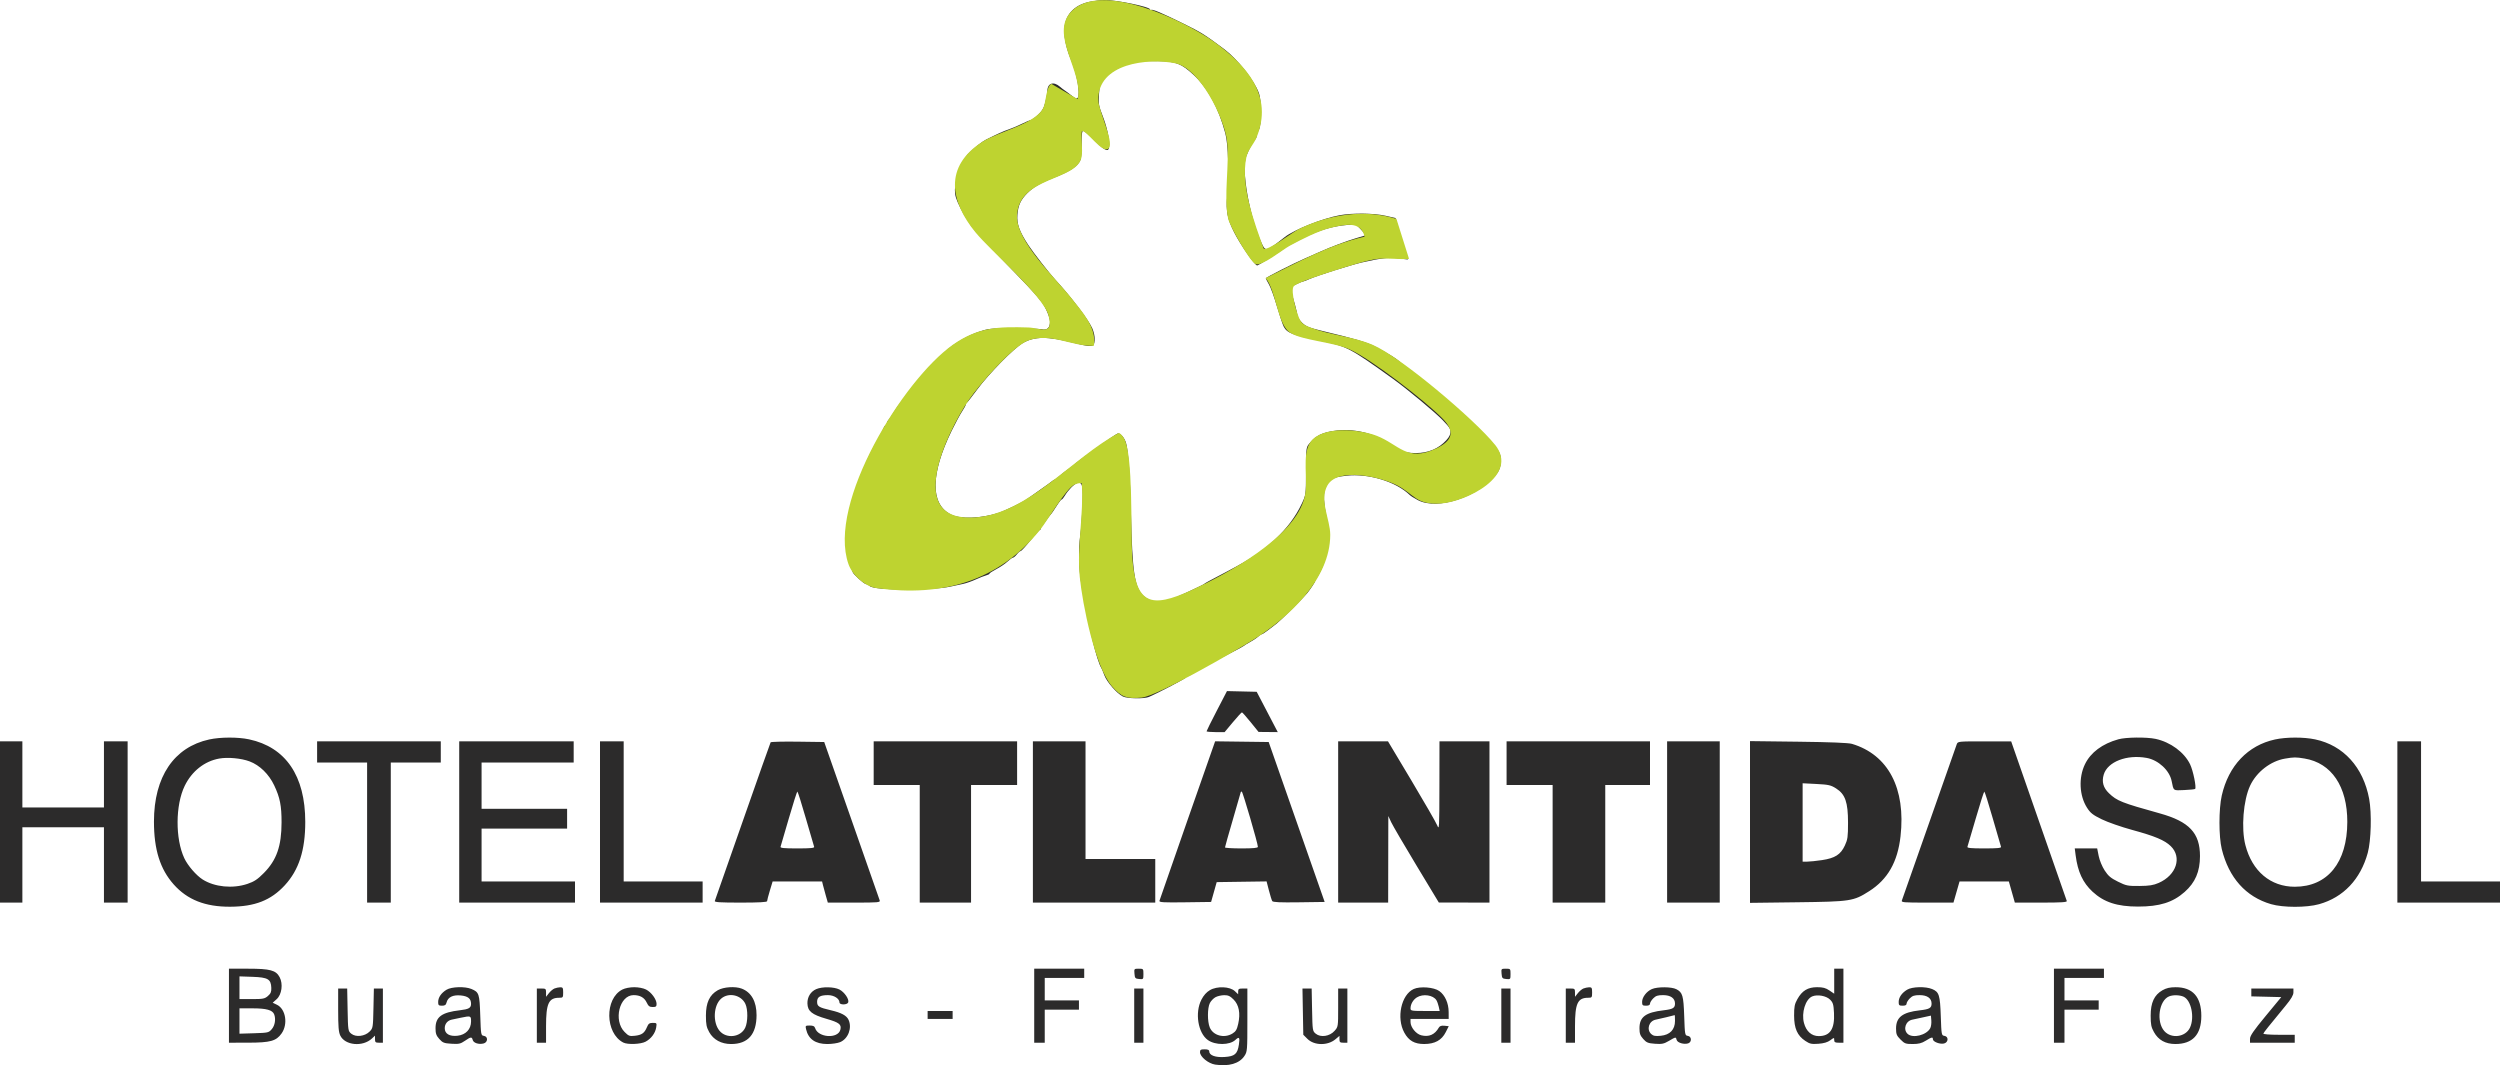
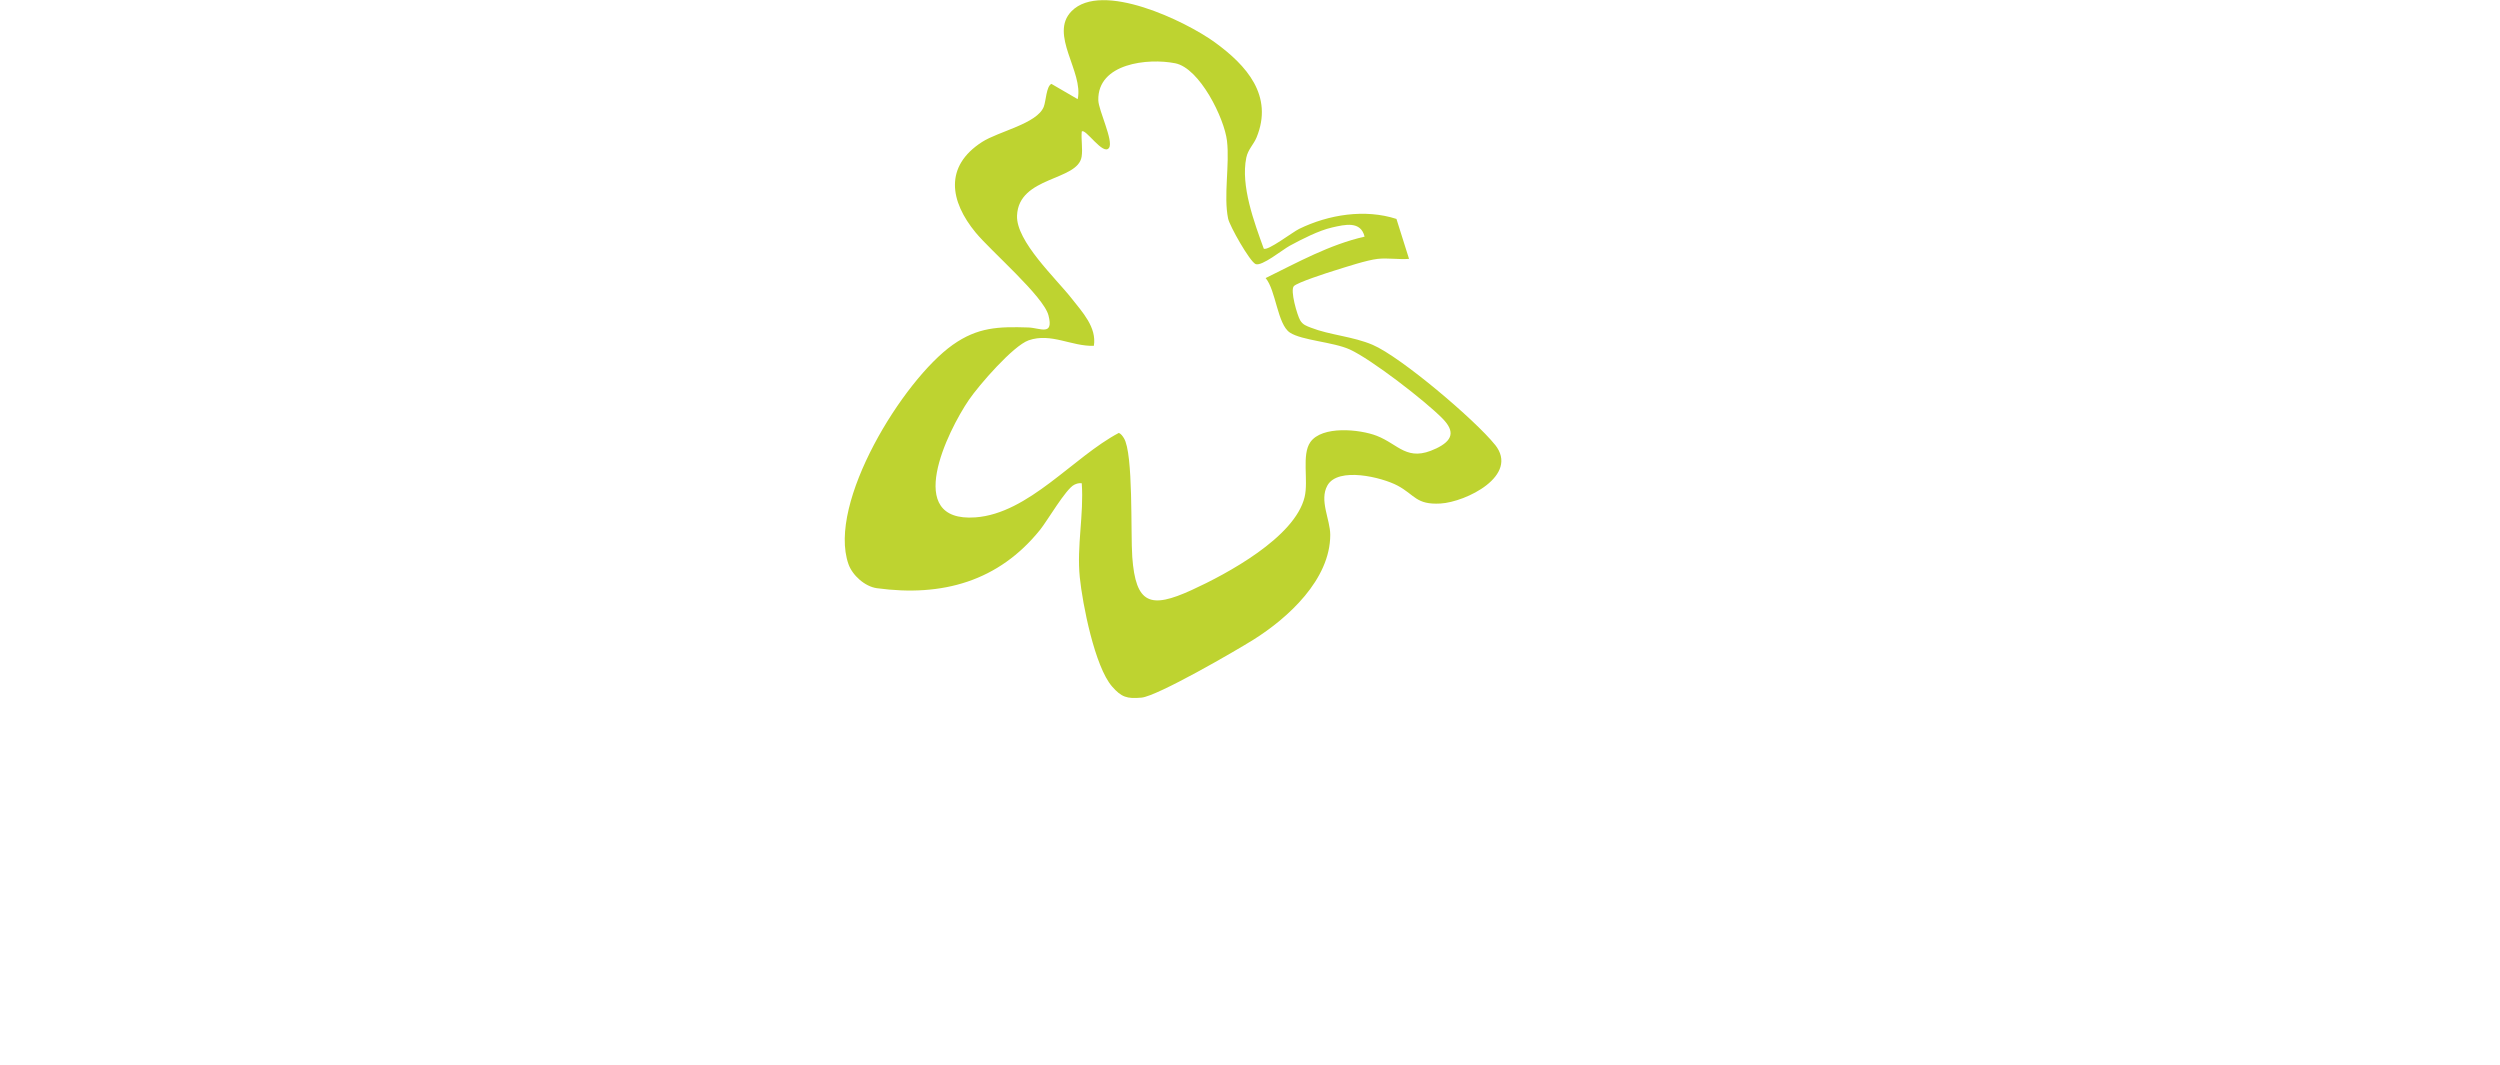
<svg xmlns="http://www.w3.org/2000/svg" width="345" height="147" viewBox="0 0 345 147" fill="none">
-   <path fill-rule="evenodd" clip-rule="evenodd" d="M150.407 0.241C148.165 0.685 146.891 2.124 146.875 4.232C146.866 5.411 147.221 6.92 147.849 8.373C148.601 10.114 149.094 12.94 148.737 13.468C148.591 13.683 148.445 13.636 147.89 13.194C147.521 12.9 147.09 12.578 146.932 12.477C146.774 12.377 146.479 12.148 146.275 11.969C145.384 11.181 144.537 11.472 144.537 12.565C144.537 12.826 144.412 13.519 144.26 14.105C144.043 14.943 143.82 15.323 143.216 15.876C142.794 16.264 142.355 16.581 142.24 16.581C142.126 16.581 141.554 16.817 140.969 17.105C140.385 17.393 139.583 17.733 139.187 17.861C138.526 18.075 137.582 18.502 136.038 19.286C135.497 19.56 134.454 20.401 133.599 21.251C133.425 21.424 133.181 21.798 133.055 22.082C132.93 22.367 132.777 22.6 132.715 22.6C132.475 22.6 131.774 25.291 131.774 26.214C131.774 27.001 131.924 27.486 132.55 28.725C132.976 29.57 133.396 30.261 133.483 30.261C133.571 30.261 133.642 30.35 133.642 30.458C133.642 30.914 134.991 32.429 139.663 37.224C141.195 38.796 142.694 40.381 142.993 40.746C143.293 41.111 143.62 41.51 143.72 41.633C144.24 42.272 144.9 43.799 144.9 44.365C144.9 45.238 144.507 45.607 143.758 45.439C143.437 45.367 141.663 45.309 139.816 45.309C136.567 45.309 136.406 45.326 134.913 45.846C133.348 46.391 131.005 47.826 130.383 48.622C130.199 48.856 129.992 49.048 129.922 49.048C129.673 49.048 127.981 50.842 126.145 53.052C126.024 53.198 125.501 53.896 124.982 54.603C124.463 55.309 123.97 55.97 123.887 56.07C123.803 56.17 123.536 56.581 123.293 56.982C123.05 57.383 122.747 57.82 122.618 57.953C122.489 58.085 122.384 58.311 122.384 58.454C122.384 58.597 122.312 58.715 122.224 58.715C122.136 58.715 122.016 58.858 121.957 59.034C121.899 59.209 121.62 59.764 121.337 60.265C120.578 61.613 119.923 62.896 119.521 63.822C119.324 64.273 119.038 64.93 118.885 65.281C118.582 65.975 117.852 68.115 117.422 69.567C116.639 72.215 116.567 76.554 117.282 77.994C117.492 78.416 117.663 78.836 117.663 78.929C117.663 79.166 119.244 80.602 119.506 80.602C119.625 80.602 119.865 80.731 120.038 80.889C120.698 81.489 128.564 81.528 131.191 80.946C131.69 80.835 132.446 80.674 132.87 80.588C133.294 80.502 134.088 80.225 134.635 79.974C135.182 79.723 135.836 79.465 136.089 79.402C136.341 79.338 136.547 79.23 136.547 79.162C136.547 79.094 136.981 78.81 137.51 78.531C138.04 78.253 138.73 77.784 139.044 77.49C139.358 77.195 139.695 76.954 139.793 76.954C139.891 76.954 140.132 76.749 140.328 76.498C140.524 76.248 140.763 76.042 140.858 76.042C140.954 76.042 141.555 75.386 142.194 74.585C142.833 73.783 143.418 73.127 143.493 73.126C143.568 73.125 143.629 73.036 143.629 72.929C143.629 72.821 143.731 72.626 143.856 72.495C143.981 72.364 144.205 72.069 144.355 71.84C144.505 71.61 144.75 71.285 144.9 71.117C145.181 70.802 145.367 70.536 146.012 69.522C146.219 69.196 146.445 68.929 146.513 68.929C146.581 68.929 146.771 68.703 146.935 68.427C147.402 67.639 148.222 66.8 148.657 66.664C149.375 66.44 149.507 67.058 149.373 70.016C149.308 71.475 149.175 73.202 149.078 73.854C148.792 75.782 148.866 78.563 149.266 80.898C150.225 86.501 151.366 91.241 151.982 92.184C152.047 92.285 152.238 92.742 152.406 93.2C152.744 94.12 154.138 95.711 154.962 96.118C155.569 96.418 157.914 96.456 158.557 96.177C159.929 95.579 163.603 93.645 163.603 93.52C163.603 93.438 163.686 93.37 163.788 93.37C163.89 93.37 164.278 93.171 164.651 92.928C165.537 92.349 167.627 91.213 169.776 90.14C170.725 89.667 171.542 89.229 171.592 89.168C171.642 89.107 172.047 88.857 172.492 88.614C172.937 88.371 173.448 88.028 173.627 87.853C173.806 87.677 174.023 87.533 174.109 87.533C174.195 87.533 174.583 87.287 174.972 86.985C175.36 86.683 175.919 86.253 176.214 86.028C176.703 85.654 179.844 82.526 180.379 81.879C180.786 81.387 181.487 80.331 181.468 80.237C181.458 80.187 181.643 79.84 181.878 79.466C182.442 78.568 182.776 77.678 183.115 76.168C183.465 74.612 183.469 73.321 183.13 71.701C182.49 68.643 182.574 67.338 183.468 66.457C183.987 65.947 184.378 65.81 185.755 65.653C188.846 65.3 192.625 66.449 194.569 68.332C194.697 68.456 195.188 68.763 195.661 69.016C198.42 70.489 204.207 68.512 206.635 65.266C207.188 64.527 207.299 63.092 206.859 62.375C206.379 61.594 205.501 60.728 205.309 60.847C205.209 60.909 205.183 60.87 205.251 60.76C205.405 60.51 204.483 59.575 200.484 55.926C200.065 55.544 199.634 55.291 199.522 55.361C199.405 55.434 199.368 55.407 199.434 55.298C199.538 55.129 198.334 53.969 197.305 53.248C197.095 53.101 196.749 52.813 196.537 52.61C195.982 52.077 195.474 51.669 194.416 50.906C193.904 50.536 193.289 50.051 193.05 49.829C192.63 49.438 191.605 48.818 189.676 47.789C188.675 47.255 186.714 46.671 182.814 45.748C180.607 45.224 180.255 45.087 179.682 44.529C179.327 44.182 179.037 43.743 179.037 43.553C179.037 43.182 178.471 41.065 178.157 40.261C178.018 39.903 178.025 39.73 178.184 39.608C178.465 39.394 179.685 38.834 179.869 38.834C179.948 38.834 180.344 38.679 180.75 38.491C181.683 38.058 186.373 36.578 187.934 36.224C190.681 35.601 191.75 35.483 193.032 35.661C193.723 35.757 194.289 35.826 194.289 35.814C194.289 35.803 194.137 35.307 193.951 34.714C193.765 34.121 193.38 32.837 193.096 31.861L192.579 30.086L191.21 29.774C189.605 29.408 186.599 29.375 184.847 29.704C182.499 30.145 178.594 31.7 177.312 32.704C174.687 34.761 174.665 34.766 174.091 33.535C172.447 30.013 171.268 23.331 171.978 21.56C172.408 20.488 172.932 19.486 173.165 19.292C173.299 19.181 173.408 18.956 173.409 18.793C173.41 18.63 173.547 18.25 173.714 17.949C174.126 17.207 174.127 13.909 173.715 12.802C173.067 11.062 170.728 8.108 168.953 6.787C166.156 4.706 165.779 4.47 163.239 3.22C160.331 1.788 159.052 1.245 158.862 1.363C158.773 1.418 158.7 1.386 158.7 1.291C158.7 0.931 153.964 -0.033 152.366 0.001C151.905 0.011 151.023 0.119 150.407 0.241ZM157.52 8.478C157.32 8.523 156.707 8.649 156.158 8.759C154.755 9.039 153.158 9.938 152.39 10.88C151.794 11.611 151.732 11.797 151.657 13.089C151.585 14.344 151.637 14.652 152.13 15.888C152.702 17.324 153.071 18.933 153.071 19.995C153.071 21.083 152.623 20.956 151.099 19.434C150.332 18.667 149.604 18.04 149.481 18.04C149.32 18.04 149.262 18.529 149.272 19.819C149.279 20.797 149.206 21.802 149.109 22.053C148.776 22.916 147.671 23.661 145.473 24.505C143.686 25.191 142.608 25.815 141.788 26.639C140.85 27.58 140.51 28.318 140.404 29.638C140.302 30.913 140.68 31.953 141.933 33.85C142.595 34.851 144.893 37.809 145.593 38.56C147.611 40.726 150.191 44.103 150.718 45.269C151.068 46.042 151.168 46.947 150.963 47.482C150.812 47.879 150.253 47.846 148.178 47.317C144.549 46.394 142.74 46.405 141.113 47.362C139.898 48.078 136.452 51.59 134.897 53.699C134.157 54.702 133.49 55.55 133.415 55.584C133.34 55.617 133.279 55.728 133.279 55.831C133.279 55.933 133.052 56.357 132.774 56.773C132.496 57.189 131.844 58.396 131.327 59.456C128.404 65.438 128.367 69.556 131.222 71.003C132.499 71.65 135.272 71.566 137.728 70.806C138.573 70.545 141.313 69.222 141.722 68.877C141.822 68.793 142.598 68.242 143.447 67.652C144.296 67.062 145.09 66.493 145.21 66.386C145.331 66.28 145.473 66.193 145.526 66.193C145.615 66.193 146.114 65.809 146.6 65.366C146.714 65.263 147.093 64.979 147.442 64.737C147.792 64.494 148.118 64.243 148.168 64.179C148.439 63.832 154.056 59.809 154.27 59.809C154.681 59.809 155.217 60.467 155.415 61.213C155.724 62.381 155.953 65.691 156.069 70.662C156.263 79.007 156.57 81.1 157.765 82.199C158.773 83.127 159.933 83.299 161.514 82.756C162.134 82.543 166.006 80.742 166.145 80.603C166.274 80.472 166.712 80.234 169.536 78.754C172.696 77.098 174.221 76.073 175.986 74.416C177.592 72.91 178.807 71.281 179.637 69.52C180.214 68.297 180.217 68.275 180.23 65.281C180.247 61.49 180.206 61.762 180.881 60.99C181.643 60.119 182.494 59.709 184.04 59.469C186.739 59.049 189.673 59.747 192.023 61.367C193.389 62.309 193.632 62.41 194.73 62.499C196.506 62.642 198.046 62.177 199.175 61.158C199.795 60.598 200.084 60.184 200.145 59.769C200.221 59.243 200.107 59.047 199.121 58.014C198.091 56.933 194.219 53.71 192.261 52.302C186.311 48.025 185.862 47.788 182.305 47.053C178.314 46.227 177.6 45.95 177.141 45.054C177.008 44.793 176.596 43.553 176.227 42.299C175.857 41.045 175.358 39.676 175.117 39.257C174.876 38.838 174.679 38.454 174.679 38.403C174.679 38.283 178.621 36.285 180.126 35.643C180.775 35.366 181.756 34.934 182.305 34.683C183.547 34.116 185.914 33.225 187.117 32.873C187.616 32.726 188.141 32.568 188.283 32.522C188.467 32.461 188.338 32.227 187.829 31.696L187.117 30.954L185.846 31.052C183.948 31.199 181.954 31.786 179.982 32.778C178.126 33.713 177.371 34.122 177.221 34.275C176.966 34.537 173.638 36.644 173.49 36.638C173.164 36.624 171.142 33.716 170.317 32.075C169.382 30.216 169.163 29.121 169.339 27.166C169.621 24.014 169.506 19.947 169.091 18.399C168.129 14.819 166.699 12.176 164.738 10.357C163.036 8.779 162.276 8.478 159.88 8.434C158.782 8.414 157.719 8.433 157.52 8.478ZM167.915 98.084C167.141 99.577 166.508 100.851 166.508 100.915C166.508 100.978 167.068 101.031 167.754 101.031H168.999L170.139 99.663C170.767 98.91 171.33 98.299 171.391 98.305C171.451 98.31 171.992 98.92 172.591 99.661L173.68 101.007L175.006 101.019L176.331 101.031L174.878 98.249L173.425 95.468L171.374 95.419L169.322 95.37L167.915 98.084ZM28.882 102.044C24.004 103.107 21.25 107.192 21.246 113.369C21.244 117.232 22.095 119.944 23.971 122.052C25.857 124.17 28.319 125.143 31.755 125.128C35.171 125.114 37.387 124.246 39.298 122.172C41.249 120.056 42.126 117.341 42.126 113.423C42.126 107.064 39.428 103.106 34.36 102.027C32.835 101.702 30.416 101.71 28.882 102.044ZM292.342 102.021C290.114 102.641 288.51 103.839 287.72 105.474C286.828 107.317 286.946 109.802 288.003 111.456C288.478 112.2 288.804 112.457 290.046 113.065C290.86 113.464 292.751 114.124 294.249 114.532C297.375 115.383 298.723 115.95 299.562 116.764C301.15 118.306 300.342 120.773 297.9 121.843C297.166 122.164 296.61 122.252 295.242 122.264C293.632 122.277 293.424 122.235 292.282 121.671C291.288 121.179 290.937 120.883 290.442 120.121C290.095 119.587 289.739 118.725 289.62 118.13L289.411 117.082H287.863H286.316L286.439 118.039C286.73 120.307 287.43 121.812 288.77 123.053C290.342 124.508 292.171 125.107 295.038 125.107C298.021 125.107 299.844 124.537 301.477 123.093C302.945 121.795 303.595 120.282 303.598 118.153C303.603 114.962 302.118 113.379 298.062 112.25C292.777 110.781 292.137 110.526 291.027 109.457C290.246 108.704 290.02 107.886 290.317 106.888C290.845 105.12 293.507 104.09 296.246 104.594C297.861 104.891 299.391 106.308 299.686 107.779C299.965 109.173 299.863 109.1 301.425 109.028C302.206 108.993 302.883 108.923 302.929 108.873C303.127 108.661 302.65 106.335 302.232 105.474C301.42 103.8 299.522 102.404 297.463 101.965C296.215 101.699 293.385 101.73 292.342 102.021ZM313.95 102.046C310.204 102.861 307.535 105.673 306.603 109.786C306.18 111.654 306.181 115.444 306.605 117.173C307.577 121.134 309.921 123.756 313.4 124.773C315.07 125.261 318.301 125.264 320.033 124.779C323.387 123.839 325.747 121.352 326.749 117.7C327.212 116.015 327.311 112.217 326.944 110.242C326.132 105.869 323.399 102.862 319.488 102.035C317.912 101.702 315.509 101.707 313.95 102.046ZM0 113.434V124.56H1.543H3.087V119.362V114.163H8.716H14.345V119.362V124.56H15.979H17.613V113.434V102.308H15.979H14.345V106.867V111.427H8.716H3.087V106.867V102.308H1.543H0V113.434ZM43.761 103.767V105.226H47.211H50.66V114.893V124.56H52.295H53.929V114.893V105.226H57.379H60.829V103.767V102.308H52.295H43.761V103.767ZM63.371 113.434V124.56H71.361H79.35V123.101V121.642H72.904H66.458V117.994V114.346H72.359H78.26V112.978V111.61H72.359H66.458V108.418V105.226H72.813H79.168V103.767V102.308H71.27H63.371V113.434ZM82.8 113.434V124.56H89.882H96.963V123.101V121.642H91.516H86.068V111.975V102.308H84.434H82.8V113.434ZM106.346 102.441C106.299 102.518 104.566 107.424 102.494 113.342C100.423 119.261 98.689 124.207 98.643 124.332C98.577 124.51 99.365 124.56 102.21 124.56C104.733 124.56 105.861 124.498 105.861 124.36C105.861 124.25 106.032 123.594 106.241 122.901L106.622 121.642H110.035H113.447L113.569 122.143C113.637 122.419 113.815 123.076 113.965 123.602L114.239 124.56H117.87C121.247 124.56 121.493 124.538 121.394 124.241C121.336 124.065 119.59 119.079 117.515 113.16L113.742 102.399L110.087 102.349C108.076 102.322 106.393 102.363 106.346 102.441ZM120.568 105.317V108.327H123.746H126.924V116.443V124.56H130.464H134.005V116.443V108.327H137.183H140.361V105.317V102.308H130.464H120.568V105.317ZM142.539 113.434V124.56H150.983H159.426V121.55V118.541H154.614H149.803V110.424V102.308H146.171H142.539V113.434ZM163.875 113.184C161.778 119.17 160.035 124.179 160.002 124.317C159.953 124.524 160.564 124.559 163.537 124.518L167.132 124.469L167.518 123.101L167.904 121.733L171.346 121.683L174.789 121.634L175.11 122.88C175.287 123.565 175.493 124.225 175.568 124.347C175.669 124.51 176.624 124.555 179.253 124.518L182.803 124.469L178.94 113.434L175.078 102.399L171.383 102.35L167.688 102.301L163.875 113.184ZM184.666 113.434V124.56H188.116H191.566L191.577 118.586L191.588 112.613L191.985 113.465C192.204 113.933 193.772 116.618 195.47 119.432L198.557 124.547L202.052 124.553L205.547 124.56V113.434V102.308H202.097H198.647L198.638 108.463C198.629 114.36 198.616 114.589 198.329 113.89C198.165 113.488 196.571 110.718 194.788 107.734L191.545 102.308H188.105H184.666V113.434ZM207.908 105.317V108.327H211.086H214.263V116.443V124.56H217.895H221.526V116.443V108.327H224.613H227.7V105.317V102.308H217.804H207.908V105.317ZM230.061 113.434V124.56H233.692H237.324V113.434V102.308H233.692H230.061V113.434ZM241.5 113.434V124.595L247.991 124.514C255.406 124.422 255.774 124.366 257.949 122.981C260.504 121.356 261.872 118.96 262.272 115.413C263.019 108.799 260.576 104.148 255.572 102.653C255.094 102.51 252.572 102.409 248.173 102.355L241.5 102.273V113.434ZM270.027 102.718C269.942 102.944 268.234 107.807 266.231 113.525C264.229 119.243 262.534 124.065 262.466 124.241C262.351 124.538 262.589 124.56 265.96 124.56H269.577L269.997 123.101L270.416 121.642H273.819H277.221L277.634 123.101L278.048 124.56H281.674C284.498 124.56 285.281 124.51 285.216 124.332C285.171 124.207 283.426 119.201 281.338 113.209L277.543 102.313L273.862 102.31C270.209 102.307 270.179 102.311 270.027 102.718ZM330.837 113.434V124.56H337.918H345V123.101V121.642H339.553H334.105V111.975V102.308H332.471H330.837V113.434ZM30.26 104.68C28.224 105.041 26.476 106.421 25.49 108.446C24.201 111.093 24.175 115.746 25.435 118.438C25.91 119.453 27.079 120.807 27.965 121.369C29.614 122.415 32.121 122.661 34.147 121.976C35.086 121.658 35.534 121.361 36.416 120.471C38.175 118.694 38.85 116.76 38.855 113.488C38.858 111.191 38.636 110.067 37.844 108.391C37.108 106.833 35.843 105.598 34.445 105.073C33.297 104.641 31.452 104.468 30.26 104.68ZM315.339 104.688C313.344 105.024 311.405 106.525 310.518 108.419C309.575 110.436 309.266 114.311 309.865 116.626C310.797 120.229 313.336 122.371 316.676 122.371C321.208 122.371 323.916 119.034 323.928 113.434C323.938 108.536 321.75 105.289 318.026 104.676C316.814 104.477 316.585 104.478 315.339 104.688ZM248.763 113.499V118.906H249.391C249.737 118.906 250.656 118.811 251.434 118.695C253.235 118.426 254.006 117.935 254.59 116.681C254.977 115.853 255.028 115.486 255.028 113.54C255.028 110.709 254.646 109.608 253.385 108.807C252.659 108.345 252.353 108.276 250.665 108.189L248.763 108.092V113.499ZM108.861 112.932C108.274 114.964 107.758 116.728 107.715 116.854C107.656 117.029 108.197 117.082 110.037 117.082C111.881 117.082 112.417 117.029 112.351 116.854C112.305 116.728 111.789 114.964 111.206 112.932C110.622 110.901 110.097 109.239 110.037 109.239C109.978 109.239 109.449 110.901 108.861 112.932ZM171.229 109.301C171.229 109.336 170.739 111.038 170.139 113.084C169.54 115.13 169.05 116.866 169.05 116.943C169.05 117.019 170.071 117.082 171.32 117.082C172.96 117.082 173.589 117.021 173.589 116.863C173.589 116.416 171.496 109.24 171.365 109.239C171.29 109.239 171.229 109.267 171.229 109.301ZM272.66 112.932C272.072 114.964 271.553 116.728 271.506 116.854C271.441 117.029 271.977 117.082 273.821 117.082C275.663 117.082 276.201 117.029 276.139 116.854C276.093 116.728 275.581 114.964 275.001 112.932C274.42 110.901 273.896 109.239 273.837 109.239C273.779 109.239 273.249 110.901 272.66 112.932ZM31.595 138.787V143.894L34.273 143.89C37.313 143.885 38.117 143.662 38.859 142.615C39.77 141.33 39.431 139.238 38.217 138.656L37.632 138.376L38.178 137.887C38.888 137.249 39.087 135.777 38.588 134.847C38.076 133.891 37.285 133.68 34.224 133.68H31.595V138.787ZM142.721 138.787V143.894H143.447H144.174V141.614V139.334H146.534H148.895V138.696V138.057H146.534H144.174V136.507V134.956H146.897H149.621V134.318V133.68H146.171H142.721V138.787ZM156.556 134.364C156.607 134.988 156.663 135.053 157.202 135.105C157.78 135.161 157.792 135.147 157.792 134.421C157.792 133.693 157.78 133.68 157.146 133.68C156.51 133.68 156.5 133.691 156.556 134.364ZM207.216 134.364C207.267 134.988 207.324 135.053 207.863 135.105C208.441 135.161 208.453 135.147 208.453 134.421C208.453 133.693 208.441 133.68 207.806 133.68C207.17 133.68 207.161 133.691 207.216 134.364ZM253.121 135.407V137.134L252.46 136.684C251.948 136.335 251.566 136.233 250.762 136.233C249.481 136.233 248.689 136.712 248.037 137.882C247.657 138.563 247.583 138.933 247.586 140.155C247.59 141.918 248.029 142.913 249.127 143.642C249.753 144.058 249.988 144.11 250.94 144.041C251.69 143.987 252.203 143.835 252.577 143.558C253.113 143.16 253.121 143.159 253.121 143.524C253.121 143.825 253.239 143.894 253.757 143.894H254.392V138.787V133.68H253.757H253.121V135.407ZM283.445 138.787V143.894H284.171H284.897V141.614V139.334H287.258H289.618V138.696V138.057H287.258H284.897V136.507V134.956H287.621H290.345V134.318V133.68H286.895H283.445V138.787ZM33.047 136.307V137.875H34.762C36.299 137.875 36.528 137.831 36.972 137.447C37.364 137.108 37.461 136.875 37.44 136.317C37.395 135.122 36.975 134.876 34.858 134.803L33.047 134.74V136.307ZM61.622 136.583C60.883 137.036 60.466 137.648 60.466 138.28C60.466 138.717 60.538 138.787 60.991 138.787C61.399 138.787 61.541 138.686 61.629 138.333C61.811 137.607 62.502 137.267 63.586 137.372C64.586 137.469 65.005 137.81 65.005 138.526C65.005 139.095 64.698 139.272 63.462 139.416C60.944 139.708 60.103 140.33 60.103 141.899C60.103 142.626 60.2 142.903 60.623 143.379C61.087 143.901 61.271 143.973 62.303 144.037C63.318 144.1 63.547 144.051 64.151 143.637C64.977 143.07 65.116 143.055 65.237 143.521C65.345 143.933 66.073 144.167 66.73 144.001C67.343 143.847 67.378 143.035 66.776 142.949C66.377 142.892 66.365 142.822 66.276 140.137C66.177 137.128 66.108 136.92 65.056 136.479C64.17 136.106 62.307 136.163 61.622 136.583ZM76.515 136.412C76.304 136.498 75.957 136.791 75.743 137.064L75.355 137.559V136.987C75.355 136.456 75.311 136.416 74.72 136.416H74.084V140.155V143.894H74.72H75.355V141.608C75.355 138.477 75.717 137.692 77.159 137.692C77.688 137.692 77.716 137.655 77.716 136.963C77.716 136.324 77.665 136.235 77.307 136.245C77.082 136.251 76.726 136.326 76.515 136.412ZM85.891 136.553C83.417 137.801 83.496 142.574 86.011 143.872C86.612 144.182 88.43 144.11 89.095 143.749C89.864 143.333 90.425 142.582 90.552 141.799C90.652 141.181 90.635 141.158 90.089 141.158C89.623 141.158 89.48 141.262 89.277 141.751C88.938 142.564 88.567 142.829 87.617 142.936C86.879 143.02 86.748 142.972 86.193 142.412C84.621 140.83 85.478 137.328 87.436 137.328C88.331 137.328 88.918 137.661 89.246 138.356C89.478 138.848 89.641 138.969 90.072 138.969C90.514 138.969 90.608 138.894 90.608 138.54C90.608 137.914 89.879 136.92 89.152 136.553C88.779 136.365 88.11 136.234 87.521 136.234C86.932 136.234 86.263 136.365 85.891 136.553ZM99.052 136.652C97.913 137.3 97.417 138.363 97.417 140.155C97.417 141.371 97.493 141.751 97.871 142.435C98.451 143.482 99.544 144.076 100.894 144.076C103.218 144.076 104.396 142.742 104.404 140.102C104.41 138.224 103.691 136.937 102.353 136.428C101.455 136.086 99.857 136.194 99.052 136.652ZM112.638 136.499C111.866 136.837 111.402 137.591 111.425 138.472C111.453 139.544 112.035 140.016 114.043 140.595C115.821 141.108 116.153 141.368 115.969 142.102C115.649 143.383 112.906 143.21 112.487 141.883C112.402 141.616 112.211 141.523 111.746 141.523C111.155 141.523 111.126 141.552 111.235 142.024C111.553 143.399 112.521 144.075 114.174 144.076C114.801 144.076 115.596 143.958 115.94 143.814C117.049 143.348 117.612 141.862 117.103 140.741C116.833 140.145 116.114 139.756 114.654 139.416C112.999 139.03 112.761 138.882 112.761 138.24C112.761 137.582 113.178 137.328 114.258 137.328C115.089 137.328 115.847 137.81 115.847 138.338C115.847 138.7 116.913 138.697 117.052 138.334C117.215 137.907 116.532 136.903 115.841 136.553C115.083 136.169 113.457 136.142 112.638 136.499ZM166.973 136.636C166.496 136.914 166.102 137.357 165.792 137.961C164.873 139.756 165.32 142.55 166.683 143.525C167.711 144.26 169.689 144.251 170.483 143.509C171.013 143.012 171.118 143.15 170.969 144.151C170.774 145.452 170.401 145.775 168.984 145.866C167.71 145.947 166.871 145.633 166.871 145.075C166.871 144.889 166.675 144.806 166.236 144.806C165.708 144.806 165.6 144.872 165.6 145.195C165.6 145.83 166.75 146.772 167.7 146.915C169.574 147.197 171.028 146.771 171.722 145.736C172.125 145.134 172.137 144.997 172.137 140.766V136.416H171.501C170.97 136.416 170.866 136.481 170.866 136.812V137.209L170.406 136.775C169.724 136.131 167.96 136.06 166.973 136.636ZM195.091 136.483C193.365 137.268 192.676 140.471 193.796 142.508C194.408 143.622 195.206 144.077 196.541 144.073C198.012 144.069 198.951 143.552 199.515 142.434L199.928 141.614L199.334 141.553C198.914 141.511 198.686 141.587 198.557 141.811C197.998 142.788 197.197 143.138 196.132 142.871C195.406 142.689 194.653 141.757 194.653 141.04V140.611H197.286H199.918L199.914 139.653C199.909 138.443 199.412 137.327 198.627 136.766C197.883 136.233 195.975 136.081 195.091 136.483ZM218.51 136.412C218.299 136.498 217.952 136.791 217.738 137.064L217.35 137.559V136.987C217.35 136.456 217.306 136.416 216.714 136.416H216.079V140.155V143.894H216.714H217.35V141.608C217.35 138.477 217.712 137.692 219.154 137.692C219.682 137.692 219.711 137.655 219.711 136.963C219.711 136.324 219.66 136.235 219.302 136.245C219.077 136.251 218.721 136.326 218.51 136.412ZM227.957 136.492C227.218 136.816 226.611 137.615 226.611 138.264C226.611 138.723 226.677 138.787 227.155 138.787C227.525 138.787 227.7 138.697 227.7 138.505C227.7 138.35 227.901 138.022 228.146 137.775C228.501 137.418 228.777 137.328 229.508 137.328C230.545 137.328 231.15 137.756 231.15 138.491C231.15 139.096 230.86 139.27 229.607 139.416C227.089 139.708 226.247 140.33 226.247 141.899C226.247 142.625 226.345 142.904 226.765 143.376C227.217 143.884 227.424 143.968 228.392 144.039C229.347 144.108 229.615 144.052 230.313 143.642C231.281 143.072 231.266 143.074 231.379 143.51C231.48 143.898 232.385 144.17 232.962 143.986C233.492 143.817 233.46 143.026 232.92 142.949C232.523 142.892 232.509 142.818 232.421 140.246C232.323 137.384 232.199 136.957 231.335 136.509C230.676 136.166 228.724 136.157 227.957 136.492ZM263.175 136.583C262.435 137.036 262.018 137.648 262.018 138.28C262.018 138.722 262.089 138.787 262.563 138.787C262.933 138.787 263.108 138.697 263.108 138.505C263.108 138.35 263.309 138.022 263.554 137.775C263.909 137.418 264.185 137.328 264.915 137.328C265.953 137.328 266.558 137.756 266.558 138.491C266.558 139.107 266.264 139.275 264.924 139.426C262.548 139.694 261.655 140.378 261.655 141.93C261.655 142.717 261.736 142.917 262.273 143.456C262.834 144.021 262.986 144.076 263.952 144.075C264.762 144.075 265.187 143.968 265.741 143.625C266.583 143.104 266.739 143.071 266.739 143.416C266.739 143.766 267.727 144.142 268.279 144.002C268.895 143.847 268.933 143.035 268.328 142.949C267.931 142.892 267.917 142.818 267.829 140.246C267.728 137.307 267.597 136.893 266.64 136.491C265.727 136.108 263.869 136.157 263.175 136.583ZM298.426 136.652C297.287 137.3 296.791 138.363 296.791 140.155C296.791 141.373 296.866 141.749 297.245 142.429C297.857 143.527 298.827 144.069 300.184 144.073C302.578 144.08 303.782 142.784 303.782 140.198C303.782 137.562 302.587 136.23 300.229 136.236C299.448 136.238 298.951 136.353 298.426 136.652ZM46.666 139.352C46.666 141.648 46.728 142.421 46.952 142.895C47.605 144.276 50.064 144.505 51.341 143.303L51.75 142.918V143.406C51.75 143.826 51.825 143.894 52.295 143.894H52.84V140.155V136.416H52.217H51.595L51.536 139.148C51.479 141.82 51.467 141.891 51 142.36C50.342 143.02 49.108 143.163 48.479 142.653C48.037 142.293 48.026 142.225 47.97 139.351L47.912 136.416H47.289H46.666V139.352ZM156.521 140.155V143.894H157.157H157.792V140.155V136.416H157.157H156.521V140.155ZM179.797 139.604L179.854 142.794L180.416 143.357C181.352 144.297 183.221 144.324 184.297 143.414L184.847 142.949V143.422C184.847 143.825 184.927 143.894 185.392 143.894H185.937V140.155V136.416H185.301H184.666V139.057C184.666 141.689 184.664 141.702 184.161 142.267C183.491 143.02 182.256 143.204 181.577 142.653C181.134 142.293 181.124 142.225 181.067 139.351L181.009 136.416H180.375H179.74L179.797 139.604ZM207.182 140.155V143.894H207.817H208.453V140.155V136.416H207.817H207.182V140.155ZM310.682 136.957V137.499L312.748 137.55L314.814 137.601L312.657 140.213C310.983 142.239 310.5 142.944 310.5 143.359V143.894H313.587H316.674V143.347V142.8H314.48C313.188 142.8 312.31 142.729 312.346 142.628C312.404 142.465 313.062 141.641 315.448 138.744C316.191 137.843 316.492 137.324 316.492 136.946V136.416H313.587H310.682V136.957ZM99.498 137.829C98.45 138.772 98.343 141.103 99.294 142.248C100.244 143.39 102.211 143.154 102.84 141.822C103.214 141.031 103.225 139.302 102.862 138.533C102.27 137.281 100.516 136.914 99.498 137.829ZM167.736 137.613C167.462 137.762 167.115 138.124 166.964 138.418C166.616 139.094 166.607 140.971 166.948 141.79C167.415 142.913 168.945 143.323 170.078 142.629C170.541 142.345 170.695 142.085 170.874 141.284C171.198 139.83 170.978 138.681 170.232 137.931C169.755 137.452 169.487 137.329 168.932 137.335C168.547 137.339 168.009 137.464 167.736 137.613ZM195.529 137.64C195.009 137.964 194.653 138.582 194.653 139.16C194.653 139.492 194.79 139.516 196.664 139.516H198.676L198.548 138.93C198.477 138.607 198.332 138.202 198.226 138.031C197.78 137.313 196.379 137.11 195.529 137.64ZM250.081 137.505C249.148 137.905 248.573 139.771 248.95 141.177C249.258 142.329 249.998 142.982 250.994 142.982C252.552 142.982 253.203 141.994 253.092 139.795C253.033 138.609 252.959 138.359 252.549 137.947C252.025 137.42 250.794 137.2 250.081 137.505ZM299.333 137.5C297.931 138.076 297.531 141.001 298.678 142.29C299.651 143.384 301.597 143.127 302.214 141.822C302.882 140.408 302.394 138.03 301.336 137.546C300.796 137.299 299.874 137.278 299.333 137.5ZM33.047 140.9V142.649L35.061 142.588C37.008 142.528 37.089 142.509 37.512 142.014C37.944 141.51 38.084 140.628 37.837 139.981C37.611 139.388 36.767 139.152 34.872 139.152H33.047V140.9ZM128.013 140.064V140.611H129.738H131.463V140.064V139.516H129.738H128.013V140.064ZM229.97 140.374C229.371 140.517 228.702 140.67 228.484 140.714C227.545 140.903 227.186 142.076 227.877 142.704C228.158 142.959 228.438 143.01 229.182 142.938C230.455 142.815 231.15 142.089 231.15 140.881C231.15 140.432 231.13 140.075 231.105 140.088C231.08 140.102 230.569 140.23 229.97 140.374ZM265.378 140.394C264.778 140.526 264.11 140.67 263.892 140.714C262.97 140.9 262.592 142.074 263.258 142.68C263.97 143.327 265.865 142.847 266.375 141.89C266.487 141.681 266.553 141.204 266.523 140.832L266.467 140.155L265.378 140.394ZM63.553 140.454C63.103 140.547 62.557 140.661 62.34 140.708C61.751 140.835 61.374 141.3 61.374 141.896C61.374 142.664 62.044 143.056 63.142 142.932C64.273 142.804 65.005 142.034 65.005 140.973C65.005 140.165 64.985 140.158 63.553 140.454Z" fill="#2C2B2B" />
  <g clip-path="url(#clip0_13958_44284)">
    <path d="M206.306 61.372C203.577 57.962 193.32 49.25 189.423 47.586C186.705 46.425 183.521 46.243 180.912 45.222C180.29 44.979 179.791 44.825 179.423 44.201C179.01 43.496 178.018 40.072 178.55 39.49C179.021 38.975 183.228 37.624 184.196 37.325C185.768 36.838 188.609 35.895 190.125 35.725C191.483 35.571 193.061 35.837 194.447 35.725L192.71 30.211C188.358 28.806 183.359 29.604 179.292 31.582C178.372 32.029 174.926 34.684 174.396 34.309C173.089 30.695 171.19 25.629 171.988 21.76C172.219 20.632 173.016 19.913 173.398 18.985C175.779 13.211 172.03 9.009 167.605 5.811C163.619 2.93 152.032 -2.676 147.878 1.54C144.731 4.737 149.568 9.926 148.72 13.683L145.093 11.574C144.388 11.913 144.349 13.927 144.045 14.719C143.145 17.068 137.811 18.123 135.531 19.589C130.276 22.968 131.087 27.78 134.642 32.096C136.777 34.69 144.006 40.88 144.689 43.521C145.442 46.431 143.535 45.244 141.907 45.191C137.784 45.06 134.929 45.144 131.464 47.597C124.625 52.456 114.132 69.417 117.087 77.846C117.627 79.39 119.353 80.946 121.012 81.172C130.047 82.4 137.823 80.218 143.552 73.088C144.522 71.882 147.098 67.456 148.241 66.9C148.581 66.734 148.902 66.636 149.283 66.69C149.587 71.04 148.575 75.337 149.01 79.659C149.384 83.371 151.082 91.996 153.462 94.731C154.748 96.209 155.528 96.457 157.527 96.273C159.718 96.071 170.488 89.833 172.961 88.286C177.75 85.287 183.58 79.972 183.574 73.804C183.574 71.694 182.03 69.042 183.184 66.992C184.65 64.385 190.7 65.859 192.869 67.017C195.252 68.29 195.42 69.68 198.782 69.487C202.267 69.288 209.732 65.643 206.312 61.369L206.306 61.372ZM198.163 61.9C194.168 63.814 193.05 61.324 189.981 60.138C187.644 59.234 182.439 58.714 180.828 61.014C179.601 62.765 180.588 66.304 180.036 68.592C178.695 74.165 169.311 79.208 164.435 81.435C158.765 84.026 156.73 83.396 156.253 76.87C156.016 73.625 156.423 62.547 155.093 60.457C154.912 60.172 154.725 59.889 154.402 59.741C148.14 63.042 141.971 70.864 134.608 71.398C124.578 72.122 130.755 59.509 133.719 55.167C135.088 53.161 139.822 47.698 141.965 46.959C145.068 45.891 147.878 47.826 150.953 47.723C151.366 45.172 149.362 43.065 147.878 41.174C145.74 38.444 140.198 33.294 140.351 29.744C140.585 24.286 148.732 25.002 149.264 21.623C149.434 20.551 149.178 19.256 149.281 18.154C149.76 17.611 152.272 21.589 153.053 20.392C153.683 19.427 151.6 15.23 151.567 13.835C151.444 8.723 158.422 7.985 162.183 8.732C165.556 9.403 168.957 16.299 169.325 19.438C169.71 22.725 168.832 27.041 169.479 30.163C169.691 31.187 172.459 36.072 173.265 36.438C174.104 36.818 177 34.446 177.993 33.909C179.679 32.997 181.991 31.808 183.839 31.389C185.592 30.991 187.778 30.449 188.313 32.656C183.463 33.764 179.072 36.206 174.656 38.374C176.083 40.058 176.281 44.766 178.009 45.899C179.665 46.984 183.981 47.186 186.275 48.229C189.253 49.586 196.696 55.34 199.063 57.752C200.845 59.567 200.466 60.804 198.168 61.903L198.163 61.9Z" fill="#BED330" />
  </g>
  <defs>
    <clipPath id="clip0_13958_44284">
      <rect width="90.608" height="96.305" fill="white" transform="translate(116.574 0.023)" />
    </clipPath>
  </defs>
</svg>